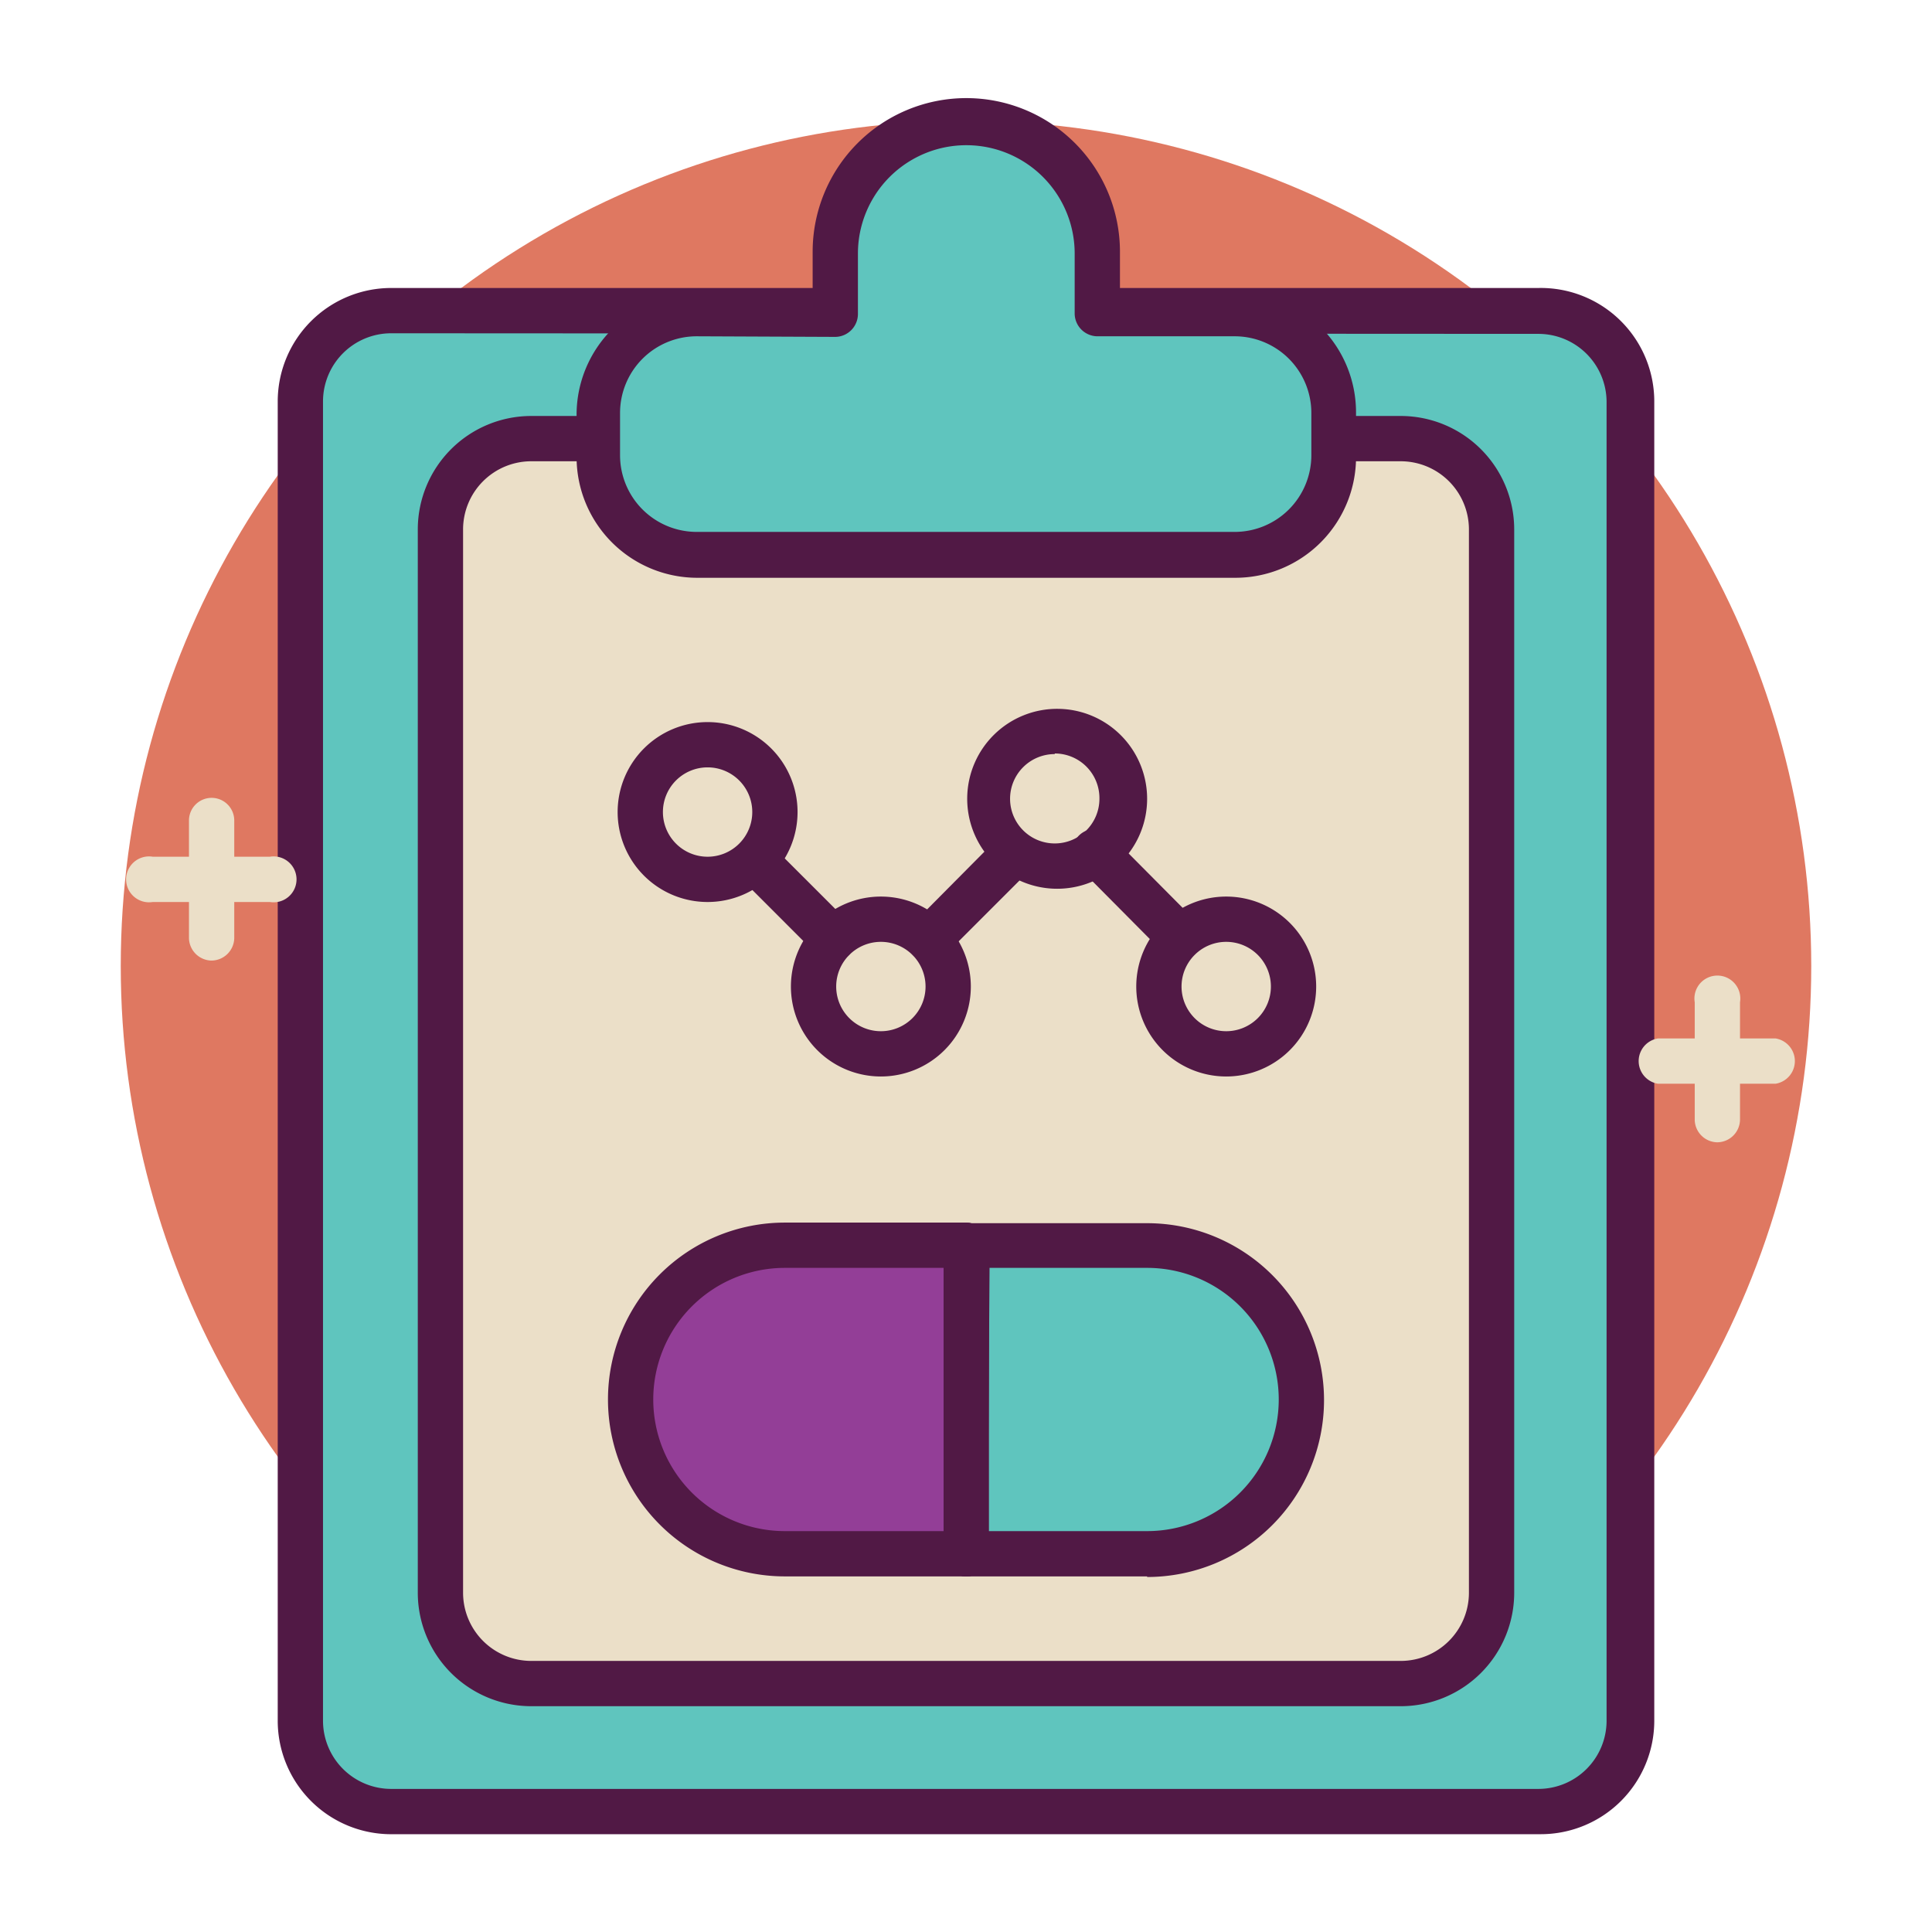
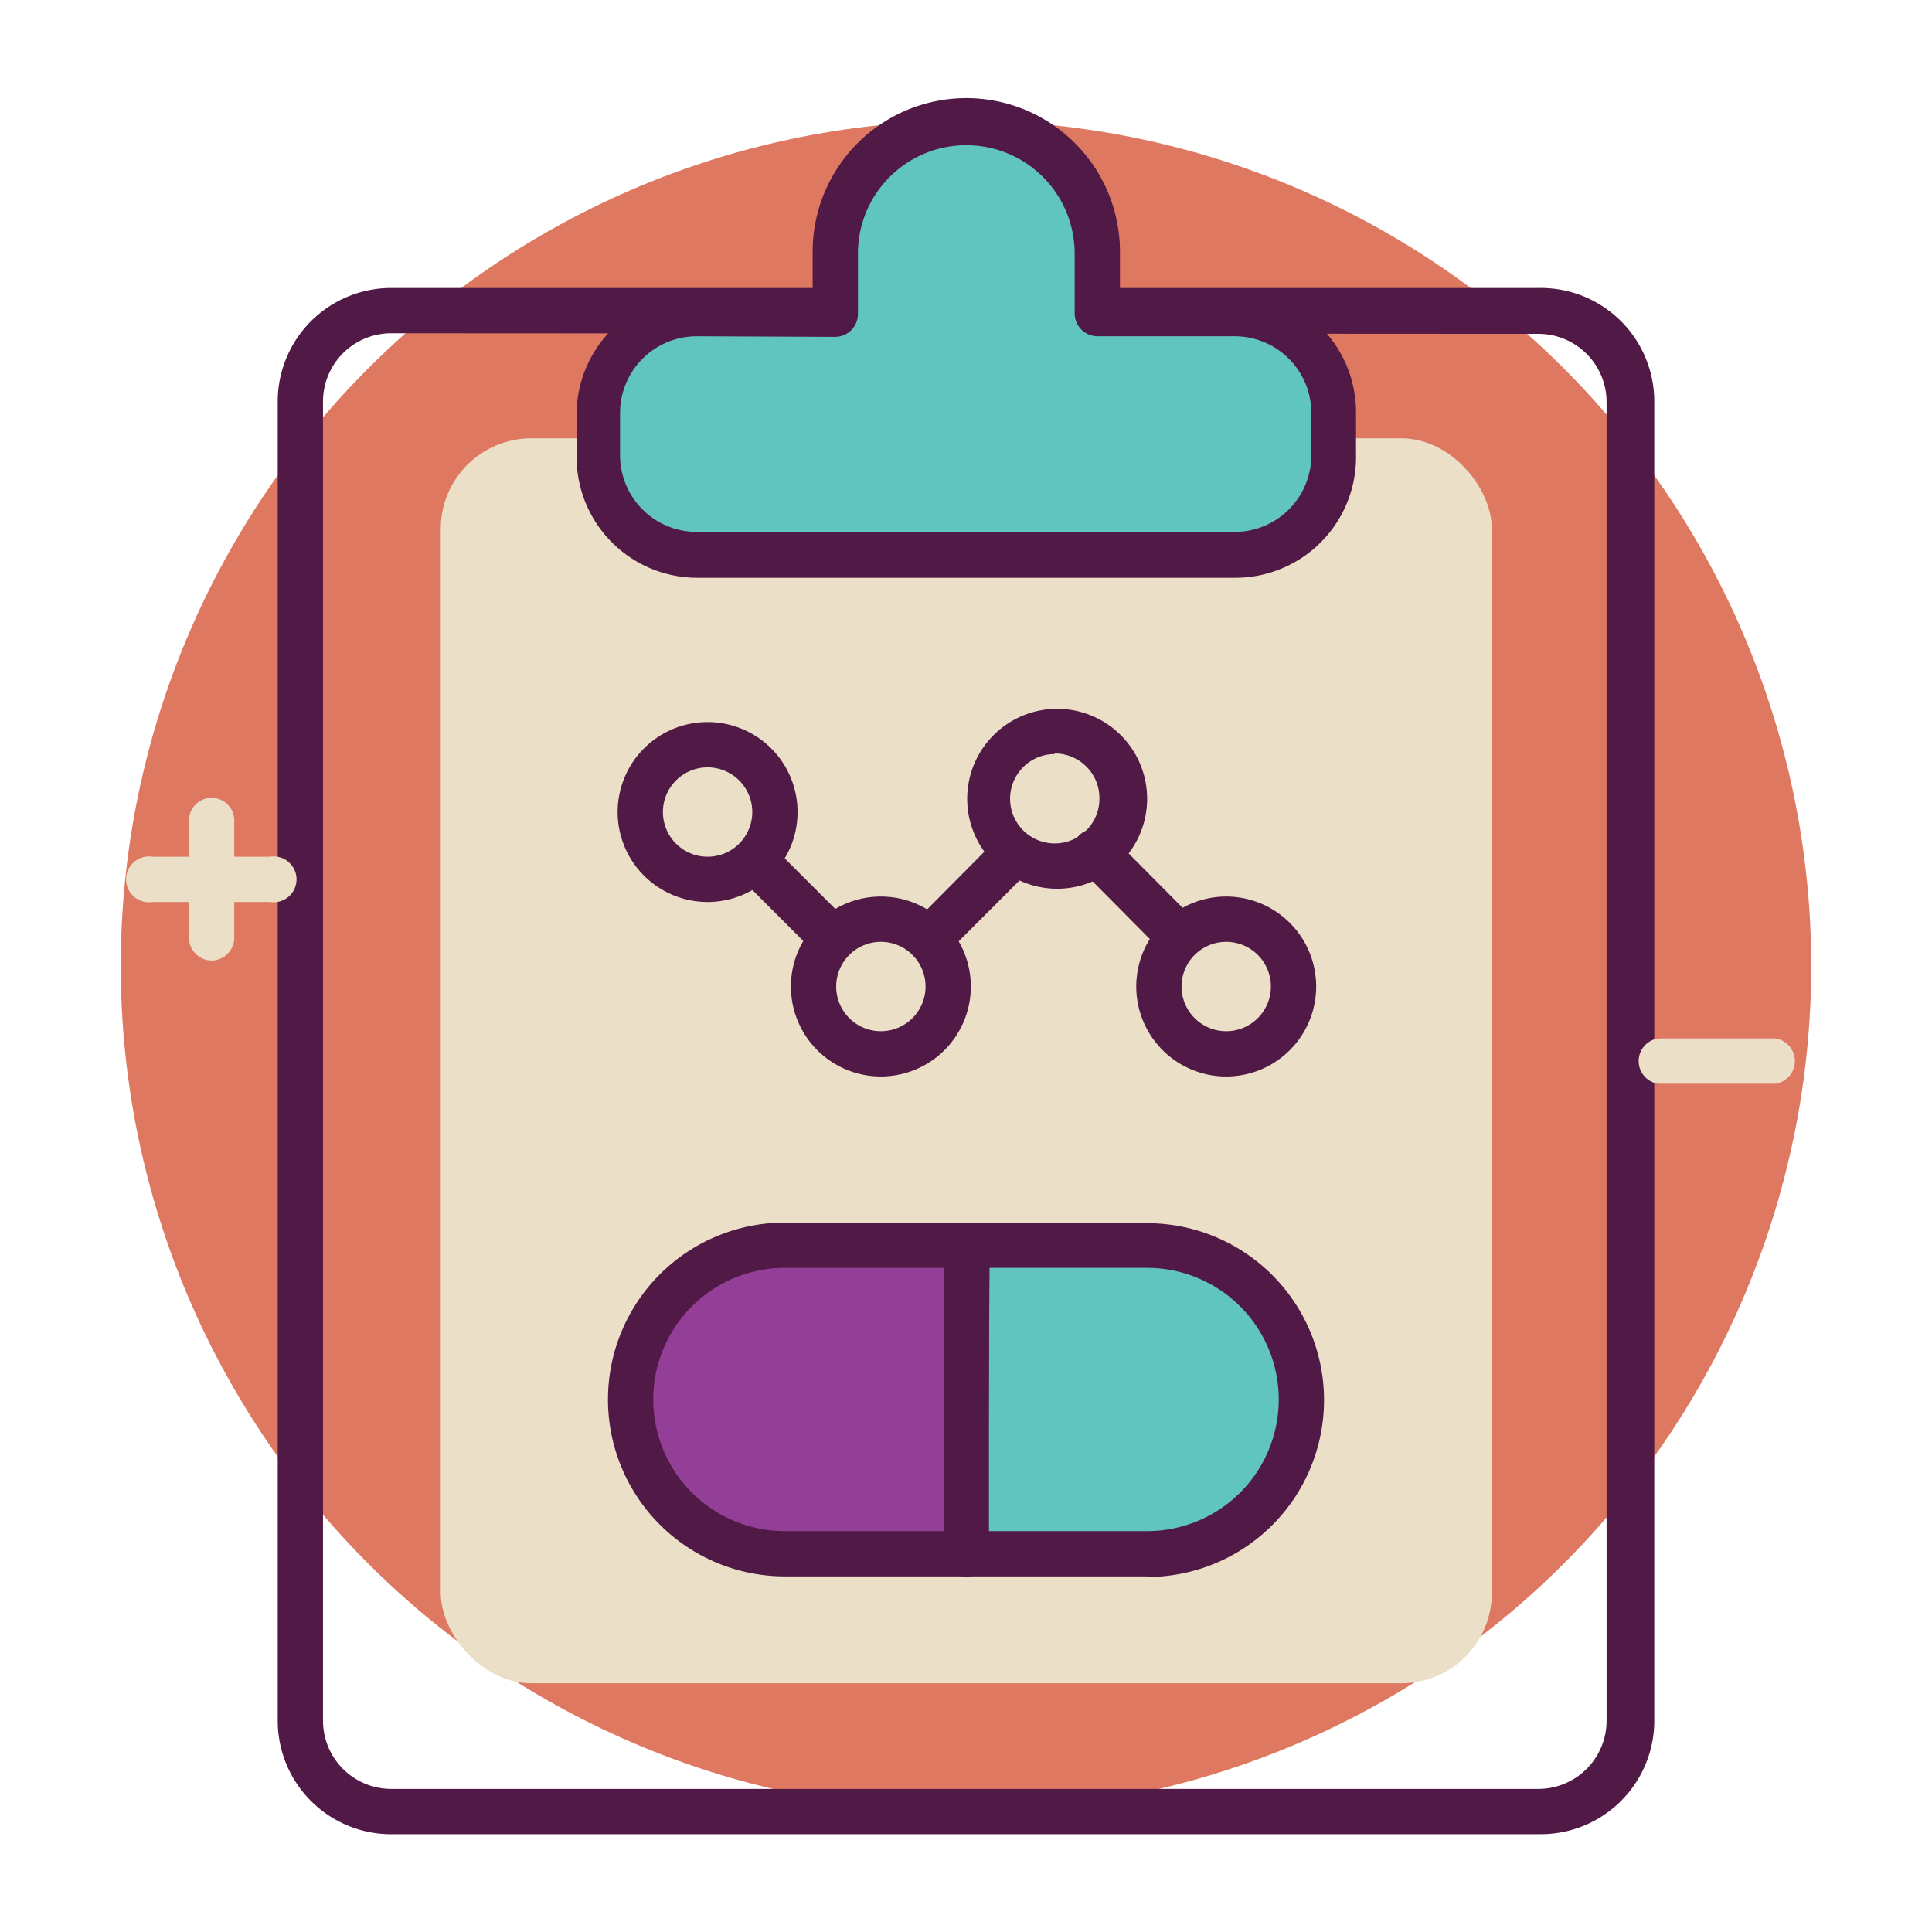
<svg xmlns="http://www.w3.org/2000/svg" id="Layer_1" height="512" viewBox="0 0 32 32" width="512" data-name="Layer 1">
  <circle cx="16" cy="16" fill="#df7861" r="14" />
-   <rect fill="#5fc5be" height="24.85" rx="1.5" width="22.04" x="4.98" y="5.15" />
  <path d="m25.52 30.38h-19a1.88 1.88 0 0 1 -1.92-1.88v-21.85a1.88 1.88 0 0 1 1.88-1.88h19a1.88 1.88 0 0 1 1.92 1.88v21.85a1.88 1.88 0 0 1 -1.88 1.88zm-19.04-24.86a1.13 1.13 0 0 0 -1.13 1.13v21.85a1.13 1.13 0 0 0 1.13 1.13h19a1.13 1.13 0 0 0 1.13-1.12v-21.86a1.13 1.13 0 0 0 -1.12-1.12z" fill="#511945" />
  <rect fill="#ebdfc8" height="20.62" rx="1.5" width="17.41" x="7.3" y="7.26" />
-   <path d="m23.2 28.26h-14.4a1.88 1.88 0 0 1 -1.88-1.87v-17.63a1.88 1.88 0 0 1 1.88-1.87h14.4a1.88 1.88 0 0 1 1.88 1.88v17.61a1.88 1.88 0 0 1 -1.88 1.88zm-14.4-20.62a1.13 1.13 0 0 0 -1.13 1.12v17.62a1.13 1.13 0 0 0 1.13 1.13h14.4a1.13 1.13 0 0 0 1.13-1.12v-17.63a1.13 1.13 0 0 0 -1.13-1.12z" fill="#511945" />
  <path d="m20.45 5.2h-2.28v-1a2.17 2.17 0 0 0 -4.34 0v1h-2.28a1.64 1.64 0 0 0 -1.64 1.65v.7a1.64 1.64 0 0 0 1.64 1.64h8.9a1.64 1.64 0 0 0 1.64-1.64v-.7a1.64 1.64 0 0 0 -1.64-1.65z" fill="#5fc5be" />
  <path d="m20.45 9.57h-8.9a2 2 0 0 1 -2-2v-.7a2 2 0 0 1 2-2h1.91v-.7a2.54 2.54 0 1 1 5.09 0v.66h1.91a2 2 0 0 1 2 2v.7a2 2 0 0 1 -2.01 2.04zm-8.91-4a1.27 1.27 0 0 0 -1.27 1.27v.7a1.27 1.27 0 0 0 1.27 1.27h8.91a1.27 1.27 0 0 0 1.27-1.27v-.7a1.27 1.27 0 0 0 -1.27-1.27h-2.28a.38.38 0 0 1 -.37-.37v-1a1.79 1.79 0 1 0 -3.59 0v1a.38.38 0 0 1 -.37.38z" fill="#511945" />
  <circle cx="11.72" cy="13.45" fill="#ebdfc8" r="1.12" />
  <path d="m11.72 14.94a1.49 1.49 0 1 1 1.49-1.49 1.49 1.49 0 0 1 -1.49 1.49zm0-2.23a.74.74 0 1 0 .74.74.74.74 0 0 0 -.74-.74z" fill="#511945" />
  <circle cx="14.59" cy="16.34" fill="#ebdfc8" r="1.12" />
  <path d="m14.59 17.83a1.49 1.49 0 1 1 1.49-1.49 1.49 1.49 0 0 1 -1.49 1.49zm0-2.23a.74.74 0 1 0 .74.74.74.74 0 0 0 -.74-.74z" fill="#511945" />
  <circle cx="17.47" cy="13.22" fill="#ebdfc8" r="1.12" />
  <path d="m17.47 14.72a1.49 1.49 0 1 1 1.53-1.49 1.49 1.49 0 0 1 -1.53 1.49zm0-2.23a.74.74 0 1 0 .74.74.74.74 0 0 0 -.74-.75z" fill="#511945" />
-   <circle cx="20.31" cy="16.34" fill="#ebdfc8" r="1.12" />
  <path d="m20.31 17.83a1.49 1.49 0 1 1 1.49-1.49 1.49 1.49 0 0 1 -1.49 1.49zm0-2.23a.74.74 0 1 0 .74.74.74.74 0 0 0 -.74-.74z" fill="#511945" />
  <path d="m19.55 15.52-1.4-1.41" fill="#ebdfc8" />
  <path d="m19.55 15.9a.37.37 0 0 1 -.27-.11l-1.41-1.42a.37.37 0 0 1 .53-.53l1.41 1.42a.38.38 0 0 1 -.27.64z" fill="#511945" />
  <path d="m13.81 15.55-1.3-1.3" fill="#ebdfc8" />
  <path d="m13.81 15.93a.37.37 0 0 1 -.27-.11l-1.3-1.3a.37.37 0 0 1 .53-.53l1.3 1.3a.38.38 0 0 1 -.27.64z" fill="#511945" />
  <path d="m15.38 15.55h.01l1.41-1.42" fill="#ebdfc8" />
  <path d="m15.39 15.93a.38.38 0 0 1 -.38-.37.37.37 0 0 1 .15-.3l1.37-1.38a.37.37 0 1 1 .53.53l-1.42 1.42a.38.38 0 0 1 -.25.1z" fill="#511945" />
  <path d="m16 20.62v5.11h-3a2.55 2.55 0 0 1 -2.55-2.55 2.55 2.55 0 0 1 2.55-2.56z" fill="#933e97" />
  <path d="m16 26.11h-3a2.93 2.93 0 0 1 0-5.86h3a.38.38 0 0 1 .38.38v5.11a.38.38 0 0 1 -.38.37zm-3-5.11a2.18 2.18 0 0 0 0 4.36h2.64v-4.36z" fill="#511945" />
  <path d="m16.01 25.74v-5.12" fill="#933e97" />
  <path d="m16 26.11a.38.38 0 0 1 -.37-.37v-5.11a.37.37 0 0 1 .75 0v5.11a.38.38 0 0 1 -.38.37z" fill="#511945" />
  <path d="m16 25.74v-5.12h3a2.55 2.55 0 0 1 2.55 2.55 2.55 2.55 0 0 1 -2.55 2.57z" fill="#5fc5be" />
  <path d="m19 26.11h-3a.38.38 0 0 1 -.37-.37v-5.11a.38.38 0 0 1 .37-.37h3a2.93 2.93 0 0 1 0 5.86zm-2.64-.75h2.64a2.18 2.18 0 0 0 0-4.36h-2.61z" fill="#511945" />
  <path d="m16 26.11a.38.38 0 0 1 -.37-.37v-5.11a.37.37 0 0 1 .75 0v5.11a.38.38 0 0 1 -.38.37z" fill="#511945" />
  <g fill="#ebdfc8">
    <path d="m3.5 15.91a.38.38 0 0 1 -.37-.37v-1.95a.37.37 0 1 1 .75 0v1.95a.38.38 0 0 1 -.38.37z" />
    <path d="m4.47 14.94h-1.94a.38.38 0 1 1 0-.75h1.94a.38.38 0 1 1 0 .75z" />
-     <path d="m28.44 18.92a.38.38 0 0 1 -.37-.37v-1.95a.38.38 0 1 1 .75 0v1.95a.38.38 0 0 1 -.38.37z" />
    <path d="m29.41 17.95h-1.95a.38.38 0 0 1 0-.75h1.95a.38.38 0 0 1 0 .75z" />
  </g>
</svg>